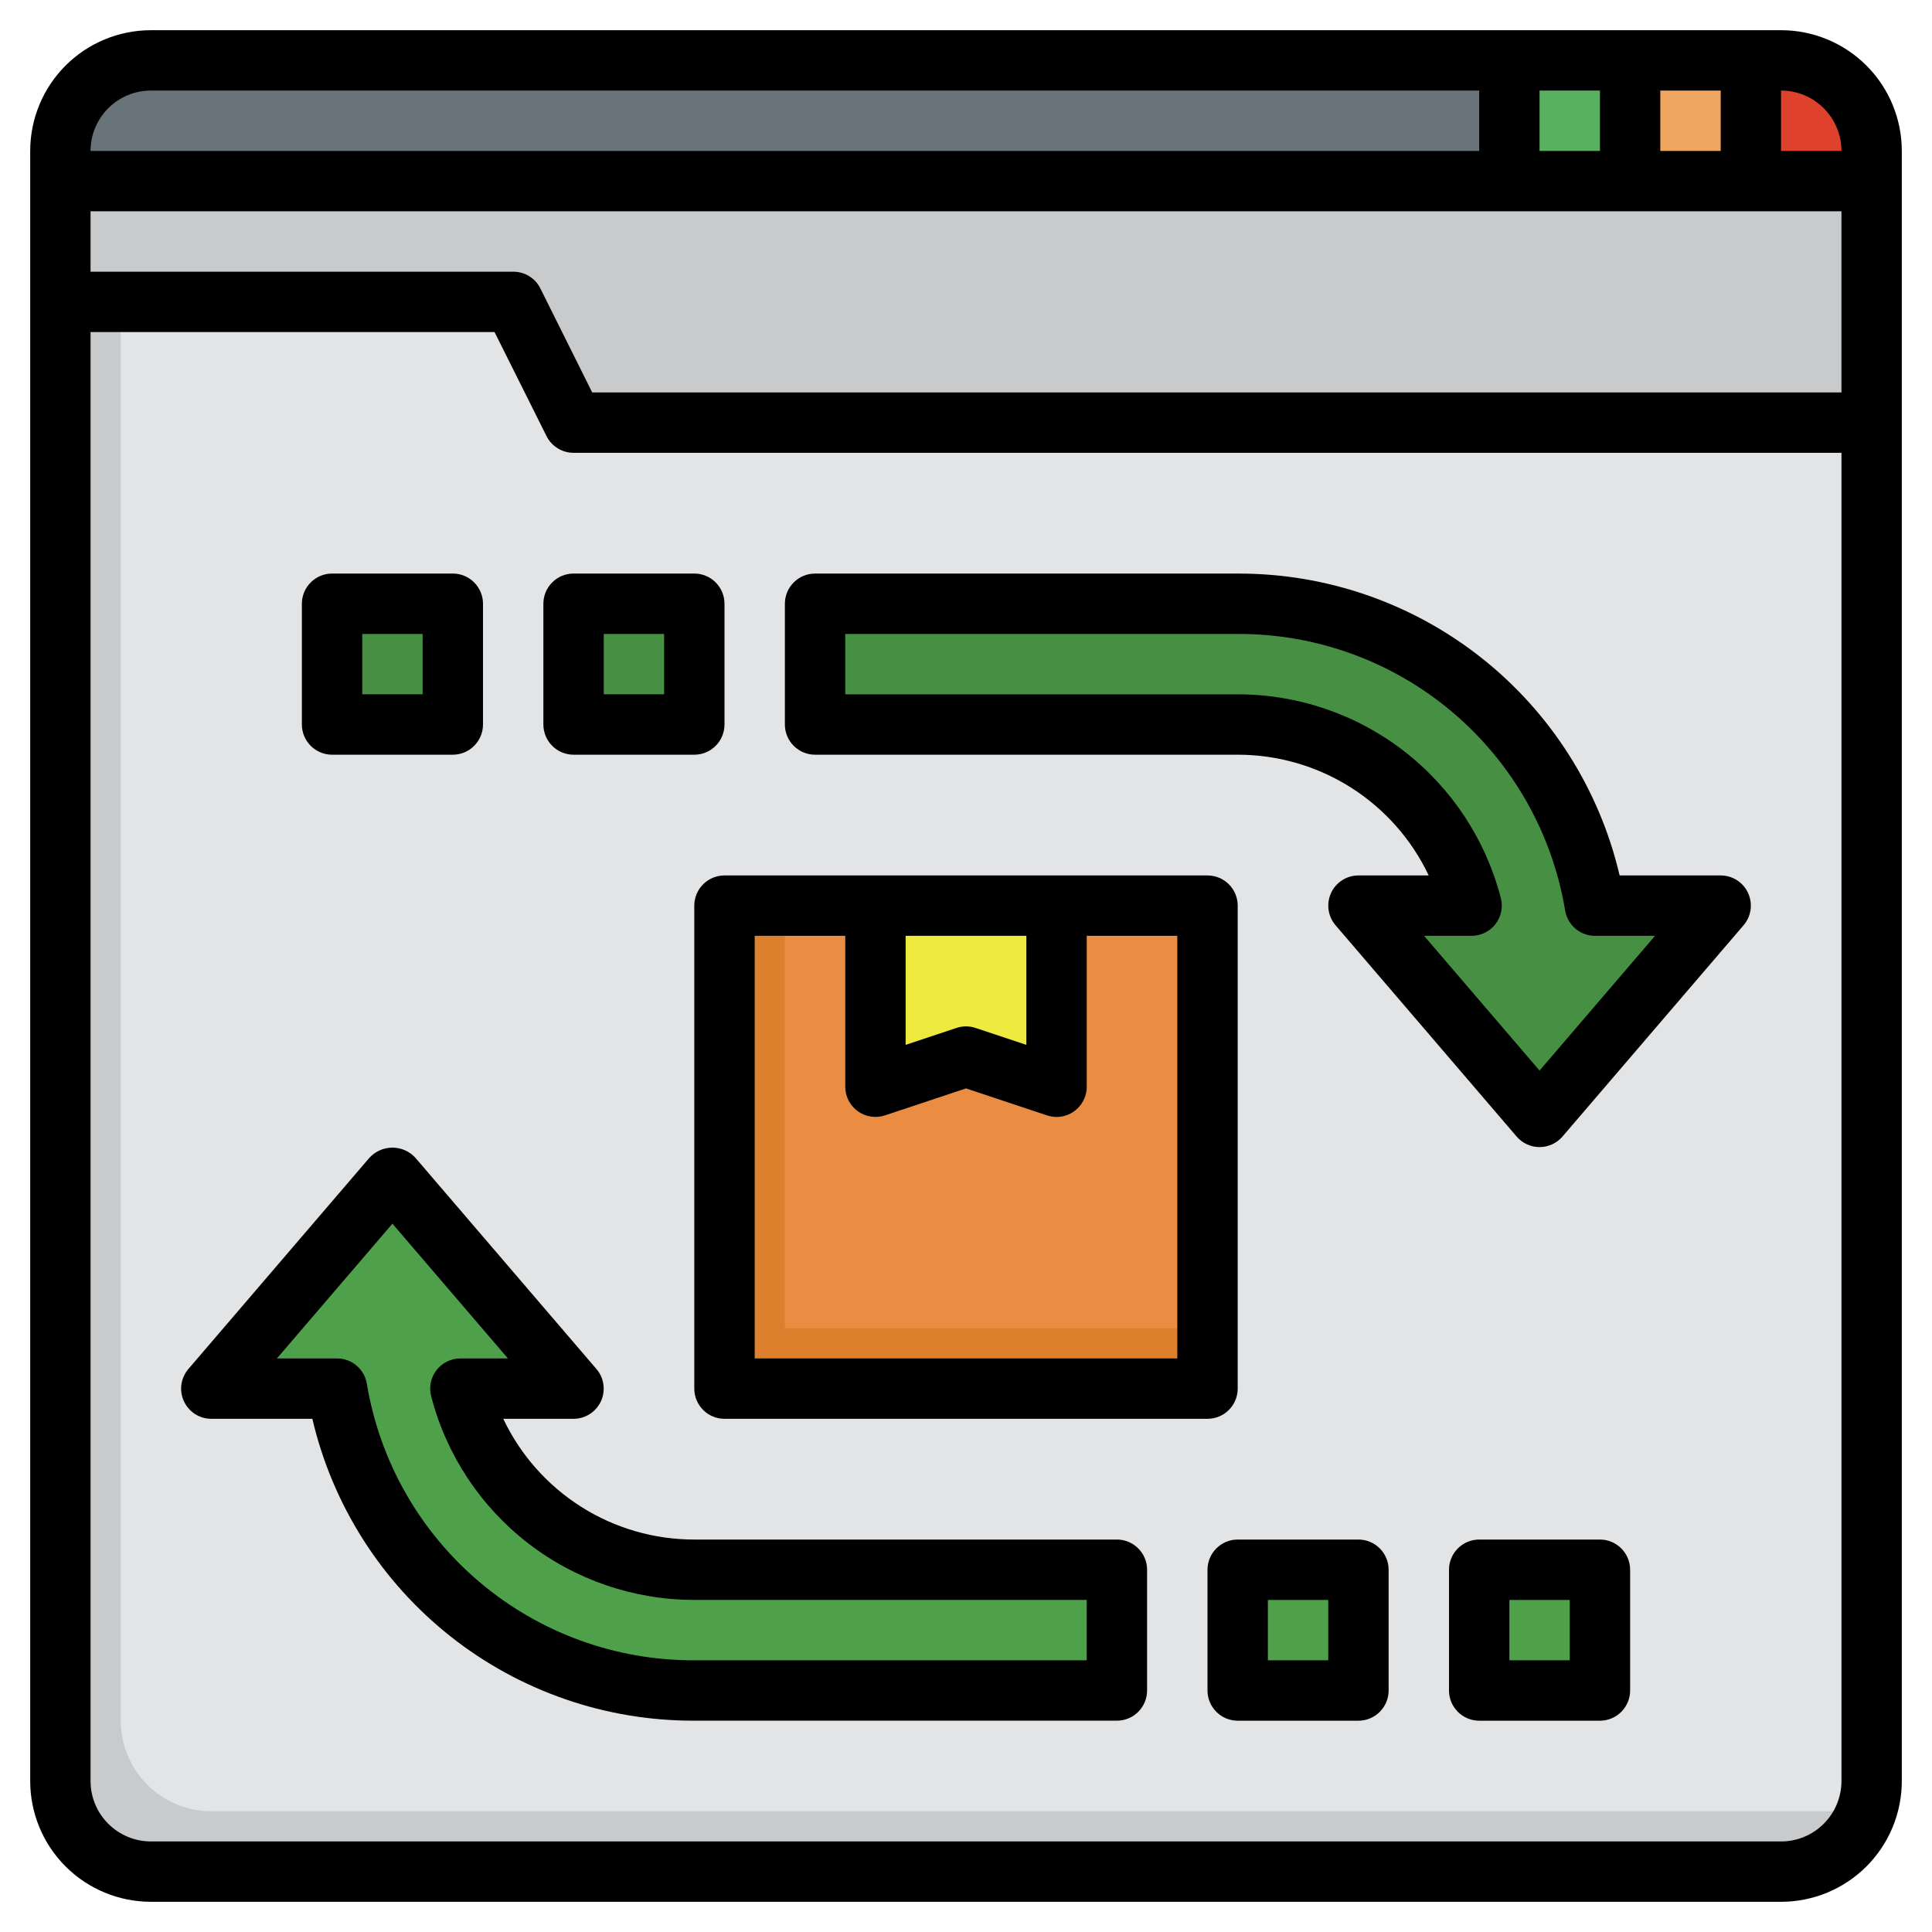
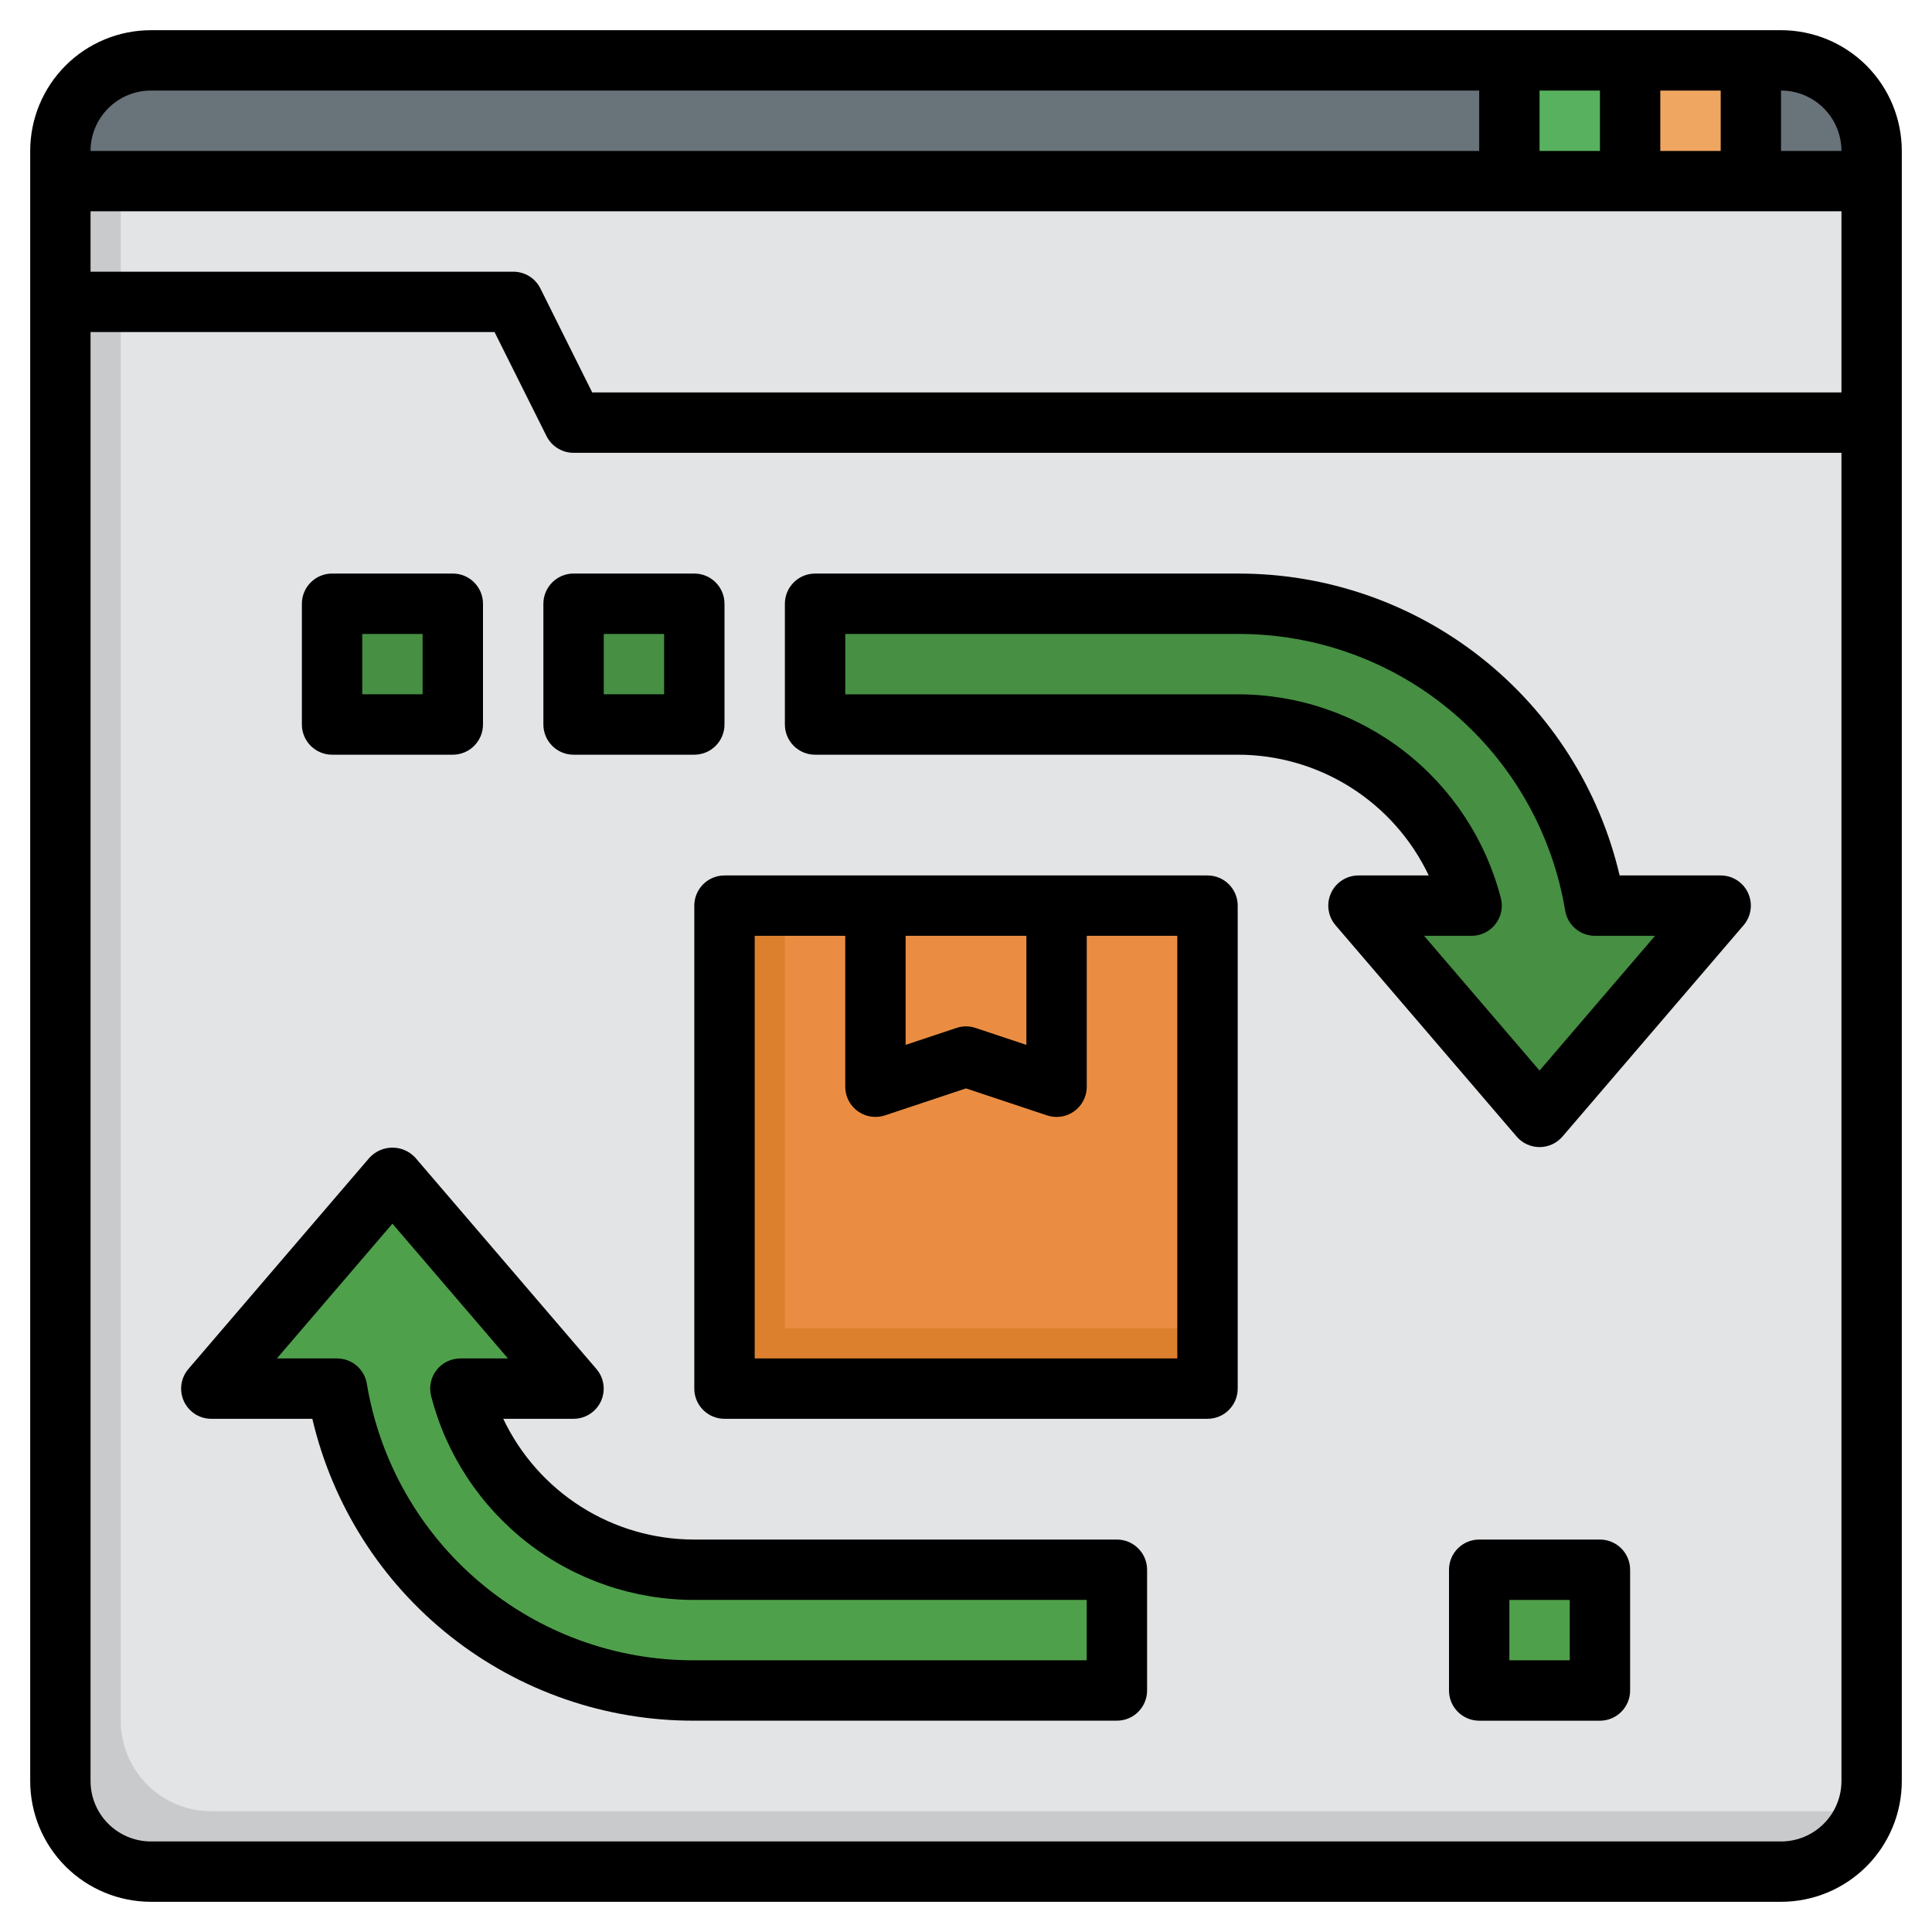
<svg xmlns="http://www.w3.org/2000/svg" width="60" height="60" viewBox="0 0 60 60" fill="none">
  <g clip-path="url(#clip0_1_86912)">
    <path d="M55.312 58.125H4.688C3.942 58.125 3.226 57.829 2.699 57.301C2.171 56.774 1.875 56.058 1.875 55.312V4.688C1.875 3.942 2.171 3.226 2.699 2.699C3.226 2.171 3.942 1.875 4.688 1.875H55.312C56.058 1.875 56.774 2.171 57.301 2.699C57.829 3.226 58.125 3.942 58.125 4.688V55.312C58.125 56.058 57.829 56.774 57.301 57.301C56.774 57.829 56.058 58.125 55.312 58.125Z" fill="#C9CACC" />
    <path d="M55.312 1.875H4.688C4.414 1.879 4.142 1.923 3.881 2.006C3.798 2.267 3.754 2.539 3.75 2.812V53.438C3.75 54.183 4.046 54.899 4.574 55.426C5.101 55.954 5.817 56.25 6.562 56.25H57.188C57.461 56.246 57.733 56.202 57.994 56.119C58.077 55.858 58.121 55.586 58.125 55.312V4.688C58.125 3.942 57.829 3.226 57.301 2.699C56.774 2.171 56.058 1.875 55.312 1.875Z" fill="#E3E4E6" />
    <path d="M55.312 1.875H4.688C3.942 1.875 3.226 2.171 2.699 2.699C2.171 3.226 1.875 3.942 1.875 4.688V5.625H58.125V4.688C58.125 3.942 57.829 3.226 57.301 2.699C56.774 2.171 56.058 1.875 55.312 1.875Z" fill="#69737A" />
-     <path d="M58.125 13.125H17.812L15.938 9.375H1.875V5.625H58.125V13.125Z" fill="#C9CACC" />
    <path d="M46.875 1.875H50.625V5.626H46.875V1.875Z" fill="#58B15E" />
-     <path d="M55.312 1.875H54.375V5.625H58.125V4.688C58.125 3.942 57.829 3.226 57.301 2.699C56.774 2.171 56.058 1.875 55.312 1.875Z" fill="#DE422C" />
    <path d="M50.625 1.875H54.375V5.626H50.625V1.875Z" fill="#EFA661" />
    <path d="M22.5 28.125H37.5V43.125H22.5V28.125Z" fill="#DD802E" />
    <path d="M24.375 28.125H37.5V41.25H24.375V28.125Z" fill="#EA8D42" />
-     <path d="M27.188 28.125V33.75L30 32.812L32.812 33.75V28.125" fill="#EEE93E" />
    <path d="M34.688 52.5H21.562C18.904 52.5 16.331 51.559 14.3 49.843C12.269 48.127 10.911 45.747 10.468 43.125H6.562L12.188 36.562L17.812 43.125H14.299C14.714 44.735 15.654 46.162 16.969 47.18C18.283 48.198 19.899 48.75 21.562 48.75H34.688V52.5Z" fill="#4FA04B" />
    <path d="M25.312 18.75H38.438C41.096 18.75 43.669 19.691 45.7 21.407C47.731 23.123 49.089 25.503 49.532 28.125H53.438L47.812 34.688L42.188 28.125H45.701C45.285 26.515 44.346 25.088 43.031 24.07C41.717 23.052 40.1 22.5 38.438 22.5H25.312V18.75Z" fill="#468F43" />
    <path d="M17.812 18.75H21.562V22.5H17.812V18.75Z" fill="#468F43" />
    <path d="M10.312 18.75H14.062V22.5H10.312V18.75Z" fill="#468F43" />
    <path d="M45.938 48.75H49.688V52.5H45.938V48.75Z" fill="#4FA04B" />
-     <path d="M38.438 48.75H42.188V52.5H38.438V48.75Z" fill="#4FA04B" />
    <path d="M55.312 0.938H4.688C3.693 0.938 2.739 1.333 2.036 2.036C1.333 2.739 0.938 3.693 0.938 4.688V55.312C0.938 56.307 1.333 57.261 2.036 57.964C2.739 58.667 3.693 59.062 4.688 59.062H55.312C56.307 59.062 57.261 58.667 57.964 57.964C58.667 57.261 59.062 56.307 59.062 55.312V4.688C59.062 3.693 58.667 2.739 57.964 2.036C57.261 1.333 56.307 0.938 55.312 0.938ZM57.188 4.688H55.312V2.812C55.81 2.812 56.287 3.01 56.638 3.362C56.99 3.713 57.188 4.19 57.188 4.688ZM51.562 4.688V2.812H53.438V4.688H51.562ZM49.688 4.688H47.812V2.812H49.688V4.688ZM57.188 6.562V12.188H18.392L16.781 8.956C16.703 8.799 16.582 8.668 16.433 8.576C16.284 8.485 16.113 8.437 15.938 8.438H2.812V6.562H57.188ZM4.688 2.812H45.938V4.688H2.812C2.812 4.19 3.01 3.713 3.362 3.362C3.713 3.01 4.19 2.812 4.688 2.812ZM55.312 57.188H4.688C4.19 57.188 3.713 56.99 3.362 56.638C3.01 56.287 2.812 55.81 2.812 55.312V10.312H15.358L16.973 13.544C17.051 13.7 17.171 13.831 17.319 13.922C17.468 14.014 17.638 14.063 17.812 14.062H57.188V55.312C57.188 55.81 56.99 56.287 56.638 56.638C56.287 56.99 55.81 57.188 55.312 57.188Z" fill="black" />
    <path d="M21.562 28.125V43.125C21.562 43.374 21.661 43.612 21.837 43.788C22.013 43.964 22.251 44.062 22.5 44.062H37.5C37.749 44.062 37.987 43.964 38.163 43.788C38.339 43.612 38.438 43.374 38.438 43.125V28.125C38.438 27.876 38.339 27.638 38.163 27.462C37.987 27.286 37.749 27.188 37.5 27.188H22.5C22.251 27.188 22.013 27.286 21.837 27.462C21.661 27.638 21.562 27.876 21.562 28.125ZM28.125 29.062H31.875V32.449L30.296 31.924C30.104 31.859 29.896 31.859 29.704 31.924L28.125 32.449V29.062ZM23.438 29.062H26.25V33.75C26.25 33.898 26.285 34.045 26.353 34.177C26.421 34.309 26.519 34.423 26.64 34.51C26.76 34.597 26.899 34.654 27.046 34.676C27.193 34.699 27.343 34.686 27.484 34.639L30 33.801L32.516 34.639C32.612 34.671 32.712 34.688 32.812 34.688C33.061 34.688 33.3 34.589 33.475 34.413C33.651 34.237 33.75 33.999 33.75 33.75V29.062H36.562V42.188H23.438V29.062Z" fill="black" />
    <path d="M34.687 47.812H21.562C20.319 47.813 19.102 47.461 18.052 46.797C17.002 46.133 16.162 45.185 15.629 44.062H17.812C17.991 44.062 18.166 44.011 18.317 43.914C18.468 43.817 18.588 43.679 18.663 43.517C18.737 43.354 18.764 43.173 18.739 42.996C18.715 42.818 18.64 42.652 18.523 42.516L12.898 35.953C12.808 35.855 12.698 35.776 12.575 35.722C12.453 35.668 12.32 35.641 12.187 35.641C12.053 35.641 11.921 35.668 11.798 35.722C11.676 35.776 11.566 35.855 11.475 35.953L5.85 42.516C5.734 42.652 5.659 42.818 5.634 42.996C5.609 43.173 5.636 43.354 5.711 43.517C5.786 43.679 5.906 43.817 6.056 43.914C6.207 44.011 6.382 44.062 6.562 44.062H9.7C10.326 46.736 11.839 49.119 13.994 50.822C16.148 52.524 18.816 53.446 21.562 53.437H34.687C34.935 53.437 35.174 53.339 35.349 53.163C35.525 52.987 35.624 52.748 35.624 52.5V48.75C35.624 48.501 35.525 48.263 35.349 48.087C35.174 47.911 34.935 47.812 34.687 47.812ZM33.749 51.562H21.562C19.122 51.571 16.76 50.711 14.897 49.136C13.033 47.562 11.791 45.377 11.392 42.97C11.355 42.752 11.242 42.553 11.073 42.41C10.904 42.266 10.689 42.188 10.467 42.187H8.6L12.187 38.002L15.774 42.187H14.298C14.155 42.187 14.014 42.22 13.885 42.283C13.757 42.346 13.644 42.437 13.557 42.55C13.469 42.663 13.408 42.795 13.379 42.935C13.35 43.075 13.354 43.22 13.389 43.358C13.857 45.17 14.914 46.775 16.393 47.921C17.872 49.066 19.691 49.688 21.562 49.687H33.749V51.562Z" fill="black" />
    <path d="M53.438 27.188H50.299C49.673 24.514 48.16 22.131 46.005 20.428C43.851 18.726 41.183 17.804 38.438 17.813H25.312C25.064 17.813 24.825 17.911 24.65 18.087C24.474 18.263 24.375 18.501 24.375 18.75V22.5C24.375 22.749 24.474 22.987 24.65 23.163C24.825 23.339 25.064 23.438 25.312 23.438H38.438C39.68 23.437 40.897 23.789 41.947 24.453C42.997 25.117 43.837 26.065 44.37 27.188H42.188C42.008 27.188 41.833 27.239 41.682 27.336C41.531 27.433 41.411 27.57 41.337 27.733C41.262 27.896 41.235 28.077 41.26 28.254C41.285 28.432 41.359 28.598 41.476 28.734L47.101 35.297C47.189 35.4 47.298 35.482 47.421 35.538C47.544 35.595 47.677 35.624 47.812 35.624C47.948 35.624 48.081 35.595 48.204 35.538C48.327 35.482 48.436 35.4 48.524 35.297L54.149 28.734C54.266 28.598 54.34 28.432 54.365 28.254C54.39 28.077 54.363 27.896 54.288 27.733C54.214 27.57 54.094 27.433 53.943 27.336C53.792 27.239 53.617 27.188 53.438 27.188ZM47.812 33.248L44.226 29.063H45.701C45.844 29.063 45.985 29.03 46.114 28.967C46.242 28.904 46.355 28.813 46.442 28.7C46.53 28.587 46.591 28.455 46.62 28.315C46.649 28.175 46.645 28.03 46.61 27.892C46.142 26.08 45.086 24.475 43.606 23.329C42.127 22.183 40.309 21.562 38.438 21.563H26.25V19.688H38.438C40.877 19.679 43.239 20.539 45.102 22.113C46.966 23.688 48.208 25.873 48.608 28.28C48.644 28.498 48.757 28.697 48.926 28.84C49.096 28.984 49.31 29.062 49.532 29.063H51.399L47.812 33.248Z" fill="black" />
    <path d="M17.812 23.438H21.562C21.811 23.438 22.05 23.339 22.225 23.163C22.401 22.987 22.5 22.749 22.5 22.5V18.75C22.5 18.501 22.401 18.263 22.225 18.087C22.05 17.911 21.811 17.812 21.562 17.812H17.812C17.564 17.812 17.325 17.911 17.15 18.087C16.974 18.263 16.875 18.501 16.875 18.75V22.5C16.875 22.749 16.974 22.987 17.15 23.163C17.325 23.339 17.564 23.438 17.812 23.438ZM18.75 19.688H20.625V21.562H18.75V19.688Z" fill="black" />
    <path d="M10.312 23.438H14.062C14.311 23.438 14.55 23.339 14.725 23.163C14.901 22.987 15 22.749 15 22.5V18.75C15 18.501 14.901 18.263 14.725 18.087C14.55 17.911 14.311 17.812 14.062 17.812H10.312C10.064 17.812 9.825 17.911 9.65 18.087C9.474 18.263 9.375 18.501 9.375 18.75V22.5C9.375 22.749 9.474 22.987 9.65 23.163C9.825 23.339 10.064 23.438 10.312 23.438ZM11.25 19.688H13.125V21.562H11.25V19.688Z" fill="black" />
    <path d="M49.688 47.812H45.938C45.689 47.812 45.45 47.911 45.275 48.087C45.099 48.263 45 48.501 45 48.75V52.5C45 52.749 45.099 52.987 45.275 53.163C45.45 53.339 45.689 53.438 45.938 53.438H49.688C49.936 53.438 50.175 53.339 50.35 53.163C50.526 52.987 50.625 52.749 50.625 52.5V48.75C50.625 48.501 50.526 48.263 50.35 48.087C50.175 47.911 49.936 47.812 49.688 47.812ZM48.75 51.562H46.875V49.688H48.75V51.562Z" fill="black" />
-     <path d="M42.188 47.812H38.438C38.189 47.812 37.95 47.911 37.775 48.087C37.599 48.263 37.5 48.501 37.5 48.75V52.5C37.5 52.749 37.599 52.987 37.775 53.163C37.95 53.339 38.189 53.438 38.438 53.438H42.188C42.436 53.438 42.675 53.339 42.85 53.163C43.026 52.987 43.125 52.749 43.125 52.5V48.75C43.125 48.501 43.026 48.263 42.85 48.087C42.675 47.911 42.436 47.812 42.188 47.812ZM41.25 51.562H39.375V49.688H41.25V51.562Z" fill="black" />
  </g>
  <defs>
    <clipPath id="clip0_1_86912">
      <rect width="60" height="60" fill="white" />
    </clipPath>
  </defs>
</svg>